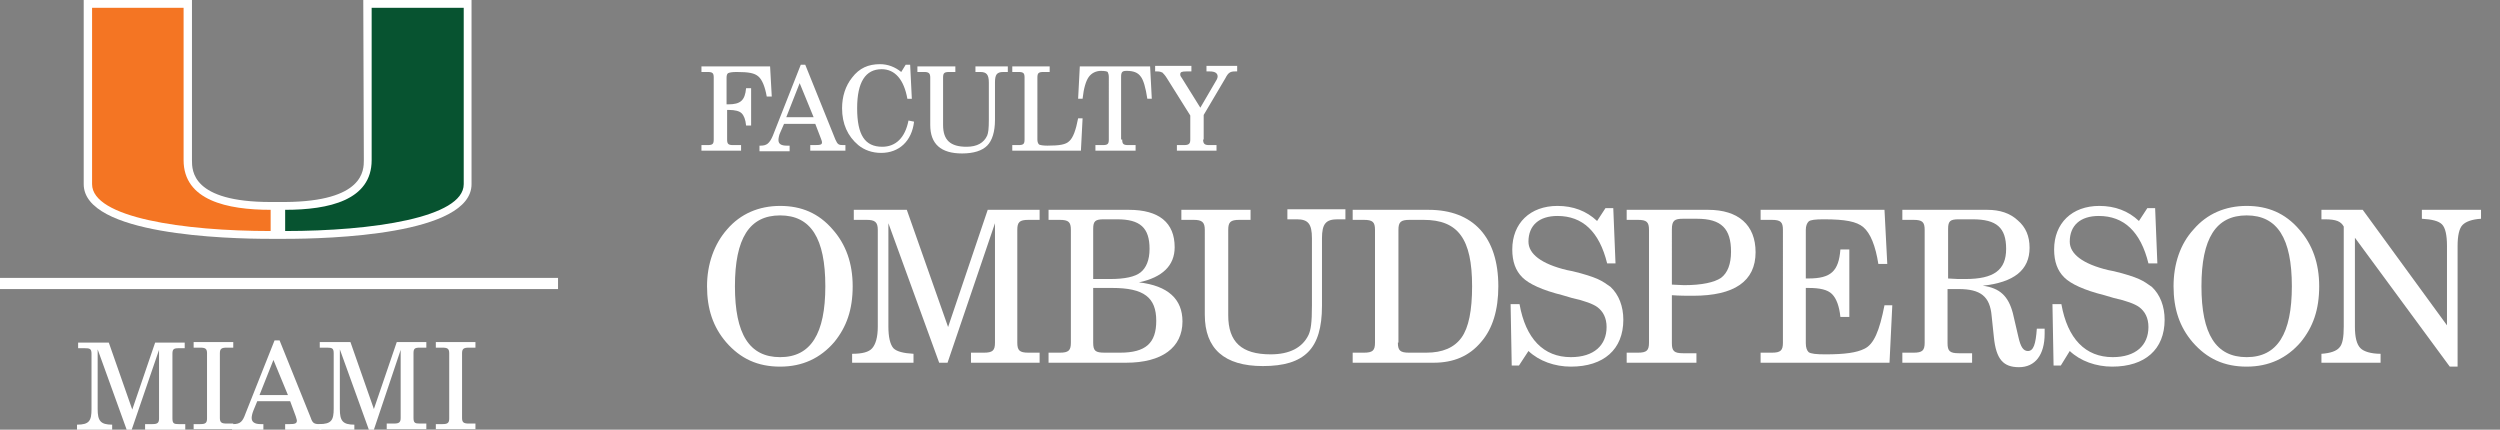
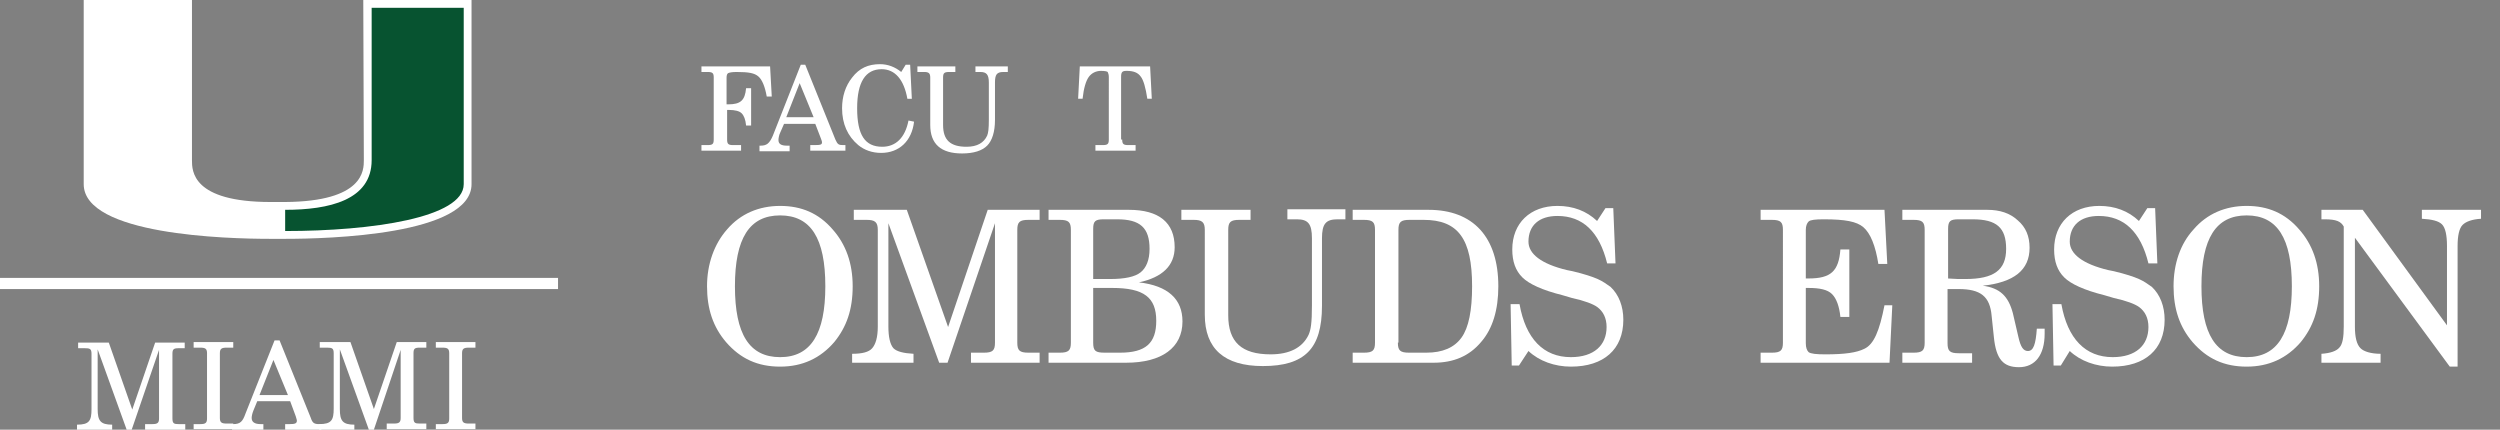
<svg xmlns="http://www.w3.org/2000/svg" version="1.1" id="Layer_1" x="0px" y="0px" viewBox="0 0 448 77" style="enable-background:new 0 0 448 77;" xml:space="preserve">
  <rect x="0" y="0" width="448" height="77" fill="#808080" stroke="none" />
  <style type="text/css">
	.st0{fill:#FFFFFF;}
	.st1{fill:#075330;}
	.st2{fill:#F47523;}
	.st3{fill:none;stroke:#FFFFFF;stroke-width:2;}
</style>
  <g>
    <path class="st0" d="M125.7,27v-1h1.1c0.9,0,1.1-0.2,1.1-1V13.9c0-0.8-0.2-1-1.1-1h-1.1v-1H138l0.3,5.4h-0.9   c-0.3-1.7-0.8-3-1.5-3.6c-0.7-0.6-1.7-0.8-3.9-0.8c-0.8,0-1.3,0.1-1.5,0.2s-0.3,0.4-0.3,0.8v4.8h0.3c2.2,0,3-0.7,3.2-2.9h0.9v6.7   h-0.9c-0.1-1.1-0.4-1.8-0.8-2.2c-0.4-0.4-1.2-0.6-2.3-0.6h-0.3V25c0,0.8,0.2,1,1.1,1h1.4v1H125.7z" />
    <path class="st0" d="M143.5,11.6h0.8l5.4,13.4c0.4,0.9,0.6,1,1.4,1c0.1,0,0.3,0,0.4,0v1h-6.3v-1h0.8c1.1,0,1.3-0.1,1.3-0.5   c0-0.2-0.1-0.4-0.2-0.7l-1-2.6h-5.6l-0.7,1.6c-0.2,0.4-0.3,1-0.3,1.3c0,0.7,0.5,1,1.5,1h0.5v1h-5.4v-1h0.2c1.1,0,1.6-0.4,2.2-1.8   L143.5,11.6z M145.8,21l-2.5-6.1l-2.4,6.1H145.8z" />
    <path class="st0" d="M163.8,21.8c-0.4,3.5-2.7,5.6-5.9,5.6c-1.6,0-3-0.5-4.1-1.4c-1.9-1.6-2.9-3.8-2.9-6.6c0-2.1,0.6-4,1.8-5.5   c1.3-1.7,2.9-2.4,5-2.4c1.4,0,2.7,0.5,3.8,1.4l0.8-1.3h0.8l0.3,6.1l-0.8,0c-0.6-3.4-2.2-5.3-4.6-5.3c-2.9,0-4.4,2.3-4.4,7   c0,4.8,1.4,6.9,4.5,6.9c2.4,0,4.1-1.6,4.7-4.7L163.8,21.8z" />
    <path class="st0" d="M164.4,11.9h6.8v1h-1.1c-0.9,0-1.1,0.2-1.1,1v8.5c0,2.7,1.3,3.9,4.2,3.9c1.9,0,3.1-0.7,3.7-2   c0.2-0.5,0.3-1.2,0.3-2.9v-6.6c0-1.4-0.4-1.9-1.5-1.9h-0.9v-1h5.8v1h-0.8c-1.2,0-1.5,0.5-1.5,1.9v6.7c0,2.1-0.5,3.7-1.4,4.6   s-2.4,1.4-4.5,1.4c-3.8,0-5.7-1.7-5.7-5.1v-8.5c0-0.8-0.3-1-1.1-1h-1.2V11.9z" />
-     <path class="st0" d="M181.4,27v-1h1.1c0.9,0,1.1-0.2,1.1-1V13.9c0-0.8-0.2-1-1.1-1h-1.1v-1h6.7v1h-1.1c-0.9,0-1.1,0.2-1.1,1V25   c0,0.4,0.1,0.7,0.3,0.9c0.2,0.1,0.7,0.2,1.5,0.2c2.2,0,3.3-0.2,3.9-0.8c0.7-0.6,1.2-2,1.6-4.1h0.8l-0.3,5.8H181.4z" />
    <path class="st0" d="M201.1,25c0,0.8,0.2,1,1.1,1h1.3v1h-7.2v-1h1.3c0.9,0,1.1-0.2,1.1-1V13.8c0-0.4-0.1-0.7-0.2-0.9   c-0.1-0.1-0.5-0.2-1.2-0.2c-0.9,0-1.7,0.4-2.2,1.1c-0.5,0.7-0.9,2-1.1,3.9h-0.8l0.3-5.8h12.6l0.3,5.8h-0.8c-0.3-2-0.7-3.4-1.2-4   c-0.5-0.7-1.3-1-2.5-1c-0.8,0-1,0.2-1,1.1V25z" />
-     <path class="st0" d="M215.6,25c0,0.8,0.3,1,1.1,1h1.3v1h-7.1v-1h1.3c0.9,0,1.1-0.3,1.1-1v-4.3l-4.2-6.7c-0.3-0.5-0.6-0.8-0.8-1   c-0.2-0.1-0.5-0.2-0.9-0.2H207v-1h6.5v1h-0.9c-0.8,0-1.1,0.1-1.1,0.5c0,0.2,0,0.3,0.3,0.7l3.3,5.3l2.8-4.8c0.2-0.3,0.3-0.6,0.3-0.8   c0-0.6-0.5-0.9-1.4-0.9h-0.6v-1h5.5v1h-0.4c-0.8,0-1.2,0.2-1.7,1.2l-3.9,6.6V25z" />
  </g>
  <g>
    <path class="st0" d="M130.3,41.1c2.4-2.8,5.7-4.2,9.5-4.2c3.8,0,6.9,1.3,9.4,4.2c2.4,2.7,3.6,6.1,3.6,10.2c0,4.2-1.1,7.3-3.3,10   c-2.5,2.9-5.7,4.4-9.7,4.4c-4,0-7.1-1.4-9.7-4.4c-2.3-2.7-3.4-5.9-3.4-10C126.7,47.3,128,43.7,130.3,41.1z M139.8,64   c5.5,0,8.1-4.2,8.1-12.7c0-8.6-2.6-12.7-8.1-12.7c-5.5,0-8.1,4.1-8.1,12.7S134.3,64,139.8,64z" />
    <path class="st0" d="M159.2,40v18.5c0,1.9,0.3,3.2,0.9,3.9c0.6,0.6,1.8,0.9,3.6,1V65h-11v-1.6c1.8,0,3-0.3,3.6-1s1-1.9,1-3.9V41.2   c0-1.4-0.5-1.8-2-1.8H153v-1.8h9.5l7.4,21l7.1-21h9.3v1.8h-2c-1.6,0-2,0.4-2,1.8v20.2c0,1.4,0.4,1.8,2,1.8h2V65H174v-1.8h2.3   c1.6,0,2-0.4,2-1.8V40l-8.5,25h-1.5L159.2,40z" />
    <path class="st0" d="M187.9,65v-1.8h2c1.6,0,2-0.4,2-1.8V41.2c0-1.4-0.4-1.8-2-1.8h-2v-1.8h14.4c5.4,0,8.2,2.3,8.2,6.7   c0,3.3-2.2,5.4-6.4,6.3c5.2,0.6,7.8,3,7.8,7c0,4.7-3.7,7.4-10.1,7.4H187.9z M195.9,50h3c2.7,0,4.5-0.4,5.5-1.2   c1-0.8,1.6-2.2,1.6-4.2c0-3.8-1.7-5.3-5.8-5.3h-2.4c-1.5,0-1.9,0.3-1.9,1.7V50z M195.9,51.6v9.8c0,1.5,0.4,1.8,2.1,1.8h2.7   c4.6,0,6.5-1.7,6.5-5.7c0-4.2-2.2-5.9-7.9-5.9H195.9z" />
    <path class="st0" d="M211.8,37.6h12.3v1.8h-2c-1.6,0-2,0.4-2,1.8v15.3c0,4.8,2.4,7,7.6,7c3.4,0,5.7-1.2,6.8-3.5   c0.4-0.9,0.6-2.1,0.6-5.3v-12c0-2.6-0.7-3.4-2.7-3.4h-1.7v-1.8h10.4v1.8h-1.4c-2.1,0-2.8,0.8-2.8,3.4v12.1c0,3.9-0.8,6.6-2.5,8.3   s-4.3,2.5-8.1,2.5c-6.9,0-10.4-3.1-10.4-9.2V41.2c0-1.4-0.5-1.8-2-1.8h-2.2V37.6z" />
    <path class="st0" d="M242.4,65v-1.8h2c1.6,0,2-0.4,2-1.8V41.2c0-1.4-0.4-1.8-2-1.8h-2v-1.8h13.6c8,0,12.5,4.9,12.5,13.7   c0,4.2-1,7.6-3.1,10c-2.1,2.5-4.9,3.7-8.5,3.7H242.4z M250.5,61.4c0,1.4,0.4,1.8,2,1.8h3.1c2.9,0,5-0.9,6.3-2.7   c1.3-1.8,1.9-4.9,1.9-9.2c0-8.5-2.5-11.9-8.7-11.9h-2.5c-1.6,0-2,0.4-2,1.8V61.4z" />
    <path class="st0" d="M272.2,65.5h-1.3l-0.2-11h1.6c1.1,6.2,4.3,9.5,9.2,9.5c4.1,0,6.4-2.1,6.4-5.4c0-1.6-0.6-2.8-1.7-3.6   c-0.7-0.5-2.2-1.1-4.5-1.6l-1.7-0.5c-3.6-0.9-6-2-7.2-3.2s-1.8-2.8-1.8-5c0-4.7,3.2-7.8,8.1-7.8c2.8,0,5.2,0.9,7.1,2.7l1.5-2.3h1.4   l0.4,9.9H288c-1.4-5.7-4.4-8.5-8.9-8.5c-3.3,0-5.2,1.7-5.2,4.6c0,2.2,2.3,4,6.9,5.1l1,0.2c2.1,0.5,3.6,1,4.5,1.4   c0.9,0.4,1.6,0.9,2.3,1.4c1.5,1.4,2.3,3.5,2.3,5.9c0,5.3-3.5,8.4-9.4,8.4c-2.9,0-5.7-1-7.6-2.8L272.2,65.5z" />
-     <path class="st0" d="M291.5,65v-1.8h2c1.6,0,2-0.4,2-1.8V41.2c0-1.4-0.4-1.8-2-1.8h-2v-1.8h14.6c5.4,0,8.5,2.7,8.5,7.6   c0,5.2-3.8,7.8-11.2,7.8c-1.2,0-2.4,0-3.8-0.1v8.6c0,1.4,0.4,1.8,2,1.8h2.4V65H291.5z M299.6,51c0.6,0,1.4,0.1,2.2,0.1   c3.2,0,5.4-0.5,6.6-1.3c1.2-0.9,1.8-2.5,1.8-4.7c0-4.1-1.7-5.9-6.1-5.9h-2.5c-1.5,0-2,0.3-2,1.9V51z" />
    <path class="st0" d="M315.5,65v-1.8h2c1.6,0,2-0.4,2-1.8V41.2c0-1.4-0.4-1.8-2-1.8h-2v-1.8h22.2l0.5,9.7h-1.6   c-0.5-3.2-1.4-5.5-2.7-6.6c-1.2-1-3.2-1.4-7.1-1.4c-1.5,0-2.4,0.1-2.7,0.4s-0.5,0.8-0.5,1.5v8.7h0.5c4,0,5.4-1.3,5.7-5.2h1.6v12.1   h-1.6c-0.2-1.9-0.7-3.3-1.5-4.1c-0.8-0.8-2.2-1.1-4.2-1.1h-0.5v9.9c0,0.8,0.2,1.3,0.5,1.6c0.4,0.3,1.4,0.4,3,0.4c3.5,0,5.6-0.3,7-1   c1.7-0.8,2.7-3.2,3.6-7.8h1.4L338.6,65H315.5z" />
    <path class="st0" d="M340.9,65v-1.8h2c1.6,0,2-0.4,2-1.8V41.2c0-1.4-0.4-1.8-2-1.8h-2v-1.8h15.2c2.3,0,4.1,0.6,5.5,1.9   c1.4,1.2,2.1,2.8,2.1,4.9c0,4-2.8,6.2-8.4,6.8c3.1,0.4,4.6,1.9,5.4,4.9l1,4.3c0.4,1.8,0.9,2.5,1.7,2.5c1,0,1.4-1.2,1.6-4h1.4   c0,0.2,0,0.7,0,0.9c0,3.8-1.7,6-4.6,6c-2.8,0-4.1-1.4-4.5-5.4l-0.4-3.8c-0.3-3.5-2-4.8-5.9-4.8H349v9.7c0,1.4,0.4,1.8,2,1.8h2.4V65   H340.9z M349,49.9l1.9,0.1c0.3,0,0.6,0,1.3,0c5.1,0,7.3-1.6,7.3-5.4c0-3.8-1.7-5.3-6-5.3H351c-1.5,0-1.9,0.3-1.9,1.7V49.9z" />
    <path class="st0" d="M369.3,65.5h-1.3l-0.2-11h1.6c1.1,6.2,4.3,9.5,9.2,9.5c4.1,0,6.4-2.1,6.4-5.4c0-1.6-0.6-2.8-1.7-3.6   c-0.7-0.5-2.2-1.1-4.5-1.6l-1.7-0.5c-3.6-0.9-6-2-7.2-3.2s-1.8-2.8-1.8-5c0-4.7,3.2-7.8,8.1-7.8c2.8,0,5.2,0.9,7.1,2.7l1.5-2.3h1.4   l0.4,9.9H385c-1.4-5.7-4.4-8.5-8.9-8.5c-3.3,0-5.2,1.7-5.2,4.6c0,2.2,2.3,4,6.9,5.1l1,0.2c2.1,0.5,3.6,1,4.5,1.4s1.6,0.9,2.3,1.4   c1.5,1.4,2.3,3.5,2.3,5.9c0,5.3-3.5,8.4-9.4,8.4c-2.9,0-5.7-1-7.6-2.8L369.3,65.5z" />
    <path class="st0" d="M393.1,41.1c2.4-2.8,5.7-4.2,9.5-4.2c3.8,0,6.9,1.3,9.4,4.2c2.4,2.7,3.6,6.1,3.6,10.2c0,4.2-1.1,7.3-3.3,10   c-2.5,2.9-5.7,4.4-9.7,4.4c-4,0-7.1-1.4-9.7-4.4c-2.3-2.7-3.4-5.9-3.4-10C389.5,47.3,390.7,43.7,393.1,41.1z M402.6,64   c5.5,0,8.1-4.2,8.1-12.7c0-8.6-2.6-12.7-8.1-12.7c-5.5,0-8.1,4.1-8.1,12.7S397.1,64,402.6,64z" />
    <path class="st0" d="M416,65v-1.6c1.6-0.1,2.7-0.5,3.2-1.1c0.6-0.6,0.8-1.9,0.8-3.8V40.6c-0.5-0.9-1.3-1.3-3.4-1.3H416v-1.7h7.4   l15.1,20.7V44.1c0-2-0.3-3.3-0.9-3.9c-0.6-0.6-1.8-0.9-3.6-1v-1.6h10.6v1.6c-1.6,0.1-2.7,0.5-3.3,1.1c-0.6,0.6-0.9,1.9-0.9,3.8   v21.6H439L422,42.6v15.9c0,1.9,0.3,3.2,1,3.9c0.6,0.6,1.9,1,3.6,1V65H416z" />
  </g>
  <path class="st0" d="M65.1,0l0.1,28.7c0,1.8,0,7.4-14.1,7.5l-1.3,0l-1.3,0c-14.1,0-14.1-5.6-14.1-7.5L34.4,0H15l0,33  c0,9.1,25.6,9.8,33.4,9.8h1.2h0.3h1.2c7.8,0,33.4-0.7,33.4-9.8l0-33H65.1z" />
  <path class="st1" d="M66.6,28.7l0-27.3h16.5c0,0,0,30.5,0,31.6c0,6-16.4,8.4-32,8.4c0-0.8,0-2.6,0-3.8  C58.9,37.6,66.6,35.9,66.6,28.7" />
-   <path class="st2" d="M32.9,28.7l0-27.3H16.5c0,0,0,30.5,0,31.6c0,6,16.4,8.4,32,8.4c0-0.8,0-2.6,0-3.8  C40.7,37.6,32.9,35.9,32.9,28.7" />
  <line class="st3" x1="0" y1="50.8" x2="100" y2="50.8" />
  <path class="st0" d="M17.5,73.3c0,2.1,0.5,2.8,2.6,2.8V77h-6.3v-0.9c2.2,0,2.6-0.7,2.6-2.8v-9.9c0-0.9-0.3-1-1.2-1H14v-1h5.5l4.2,12  l4.1-12h5.3v1H32c-0.9,0-1.1,0.2-1.1,1v11.6c0,0.9,0.3,1,1.1,1h1.2v1H26v-1h1.3c0.9,0,1.2-0.2,1.2-1V62.7L23.6,77h-0.9l-5.2-14.4  V73.3z" />
  <path class="st0" d="M34.7,76h1.2c0.9,0,1.2-0.2,1.2-1V63.3c0-0.8-0.3-1-1.2-1h-1.2v-1h7.1v1h-1.2c-0.9,0-1.2,0.2-1.2,1v11.6  c0,0.8,0.3,1,1.2,1h1.2v1h-7.1V76z" />
  <path class="st0" d="M49,64.5l-2.5,6.3h5.1L49,64.5z M50.1,61l5.6,13.9c0.3,0.9,0.6,1.1,1.5,1.1c0.1,0,0.3,0,0.4,0v1h-6.5v-1h0.8  c0.9,0,1.3-0.1,1.3-0.6c0-0.2-0.1-0.4-0.2-0.8l-1-2.7h-5.9l-0.7,1.7c-0.2,0.5-0.3,1-0.3,1.3c0,0.7,0.5,1.1,1.6,1.1h0.5v1h-5.6v-1  h0.2c1.3,0,1.7-0.5,2.2-1.9L49.2,61H50.1z" />
  <path class="st0" d="M60.9,73.3c0,2.1,0.5,2.8,2.6,2.8V77h-6.3v-1c2.2,0,2.6-0.7,2.6-2.8v-9.9c0-0.9-0.3-1-1.2-1h-1.3v-1h5.5l4.2,12  l4.1-12h5.3v1h-1.2c-0.9,0-1.1,0.2-1.1,1v11.6c0,0.9,0.3,1,1.1,1h1.2v1h-7.1v-1h1.3c0.9,0,1.2-0.2,1.2-1V62.7L67,77h-0.9l-5.2-14.4  V73.3z" />
  <path class="st0" d="M78.1,76h1.2c0.9,0,1.2-0.2,1.2-1V63.3c0-0.8-0.3-1-1.2-1h-1.2v-1h7.1v1H84c-0.9,0-1.2,0.2-1.2,1v11.6  c0,0.8,0.3,1,1.2,1h1.2v1h-7.1V76z" />
</svg>